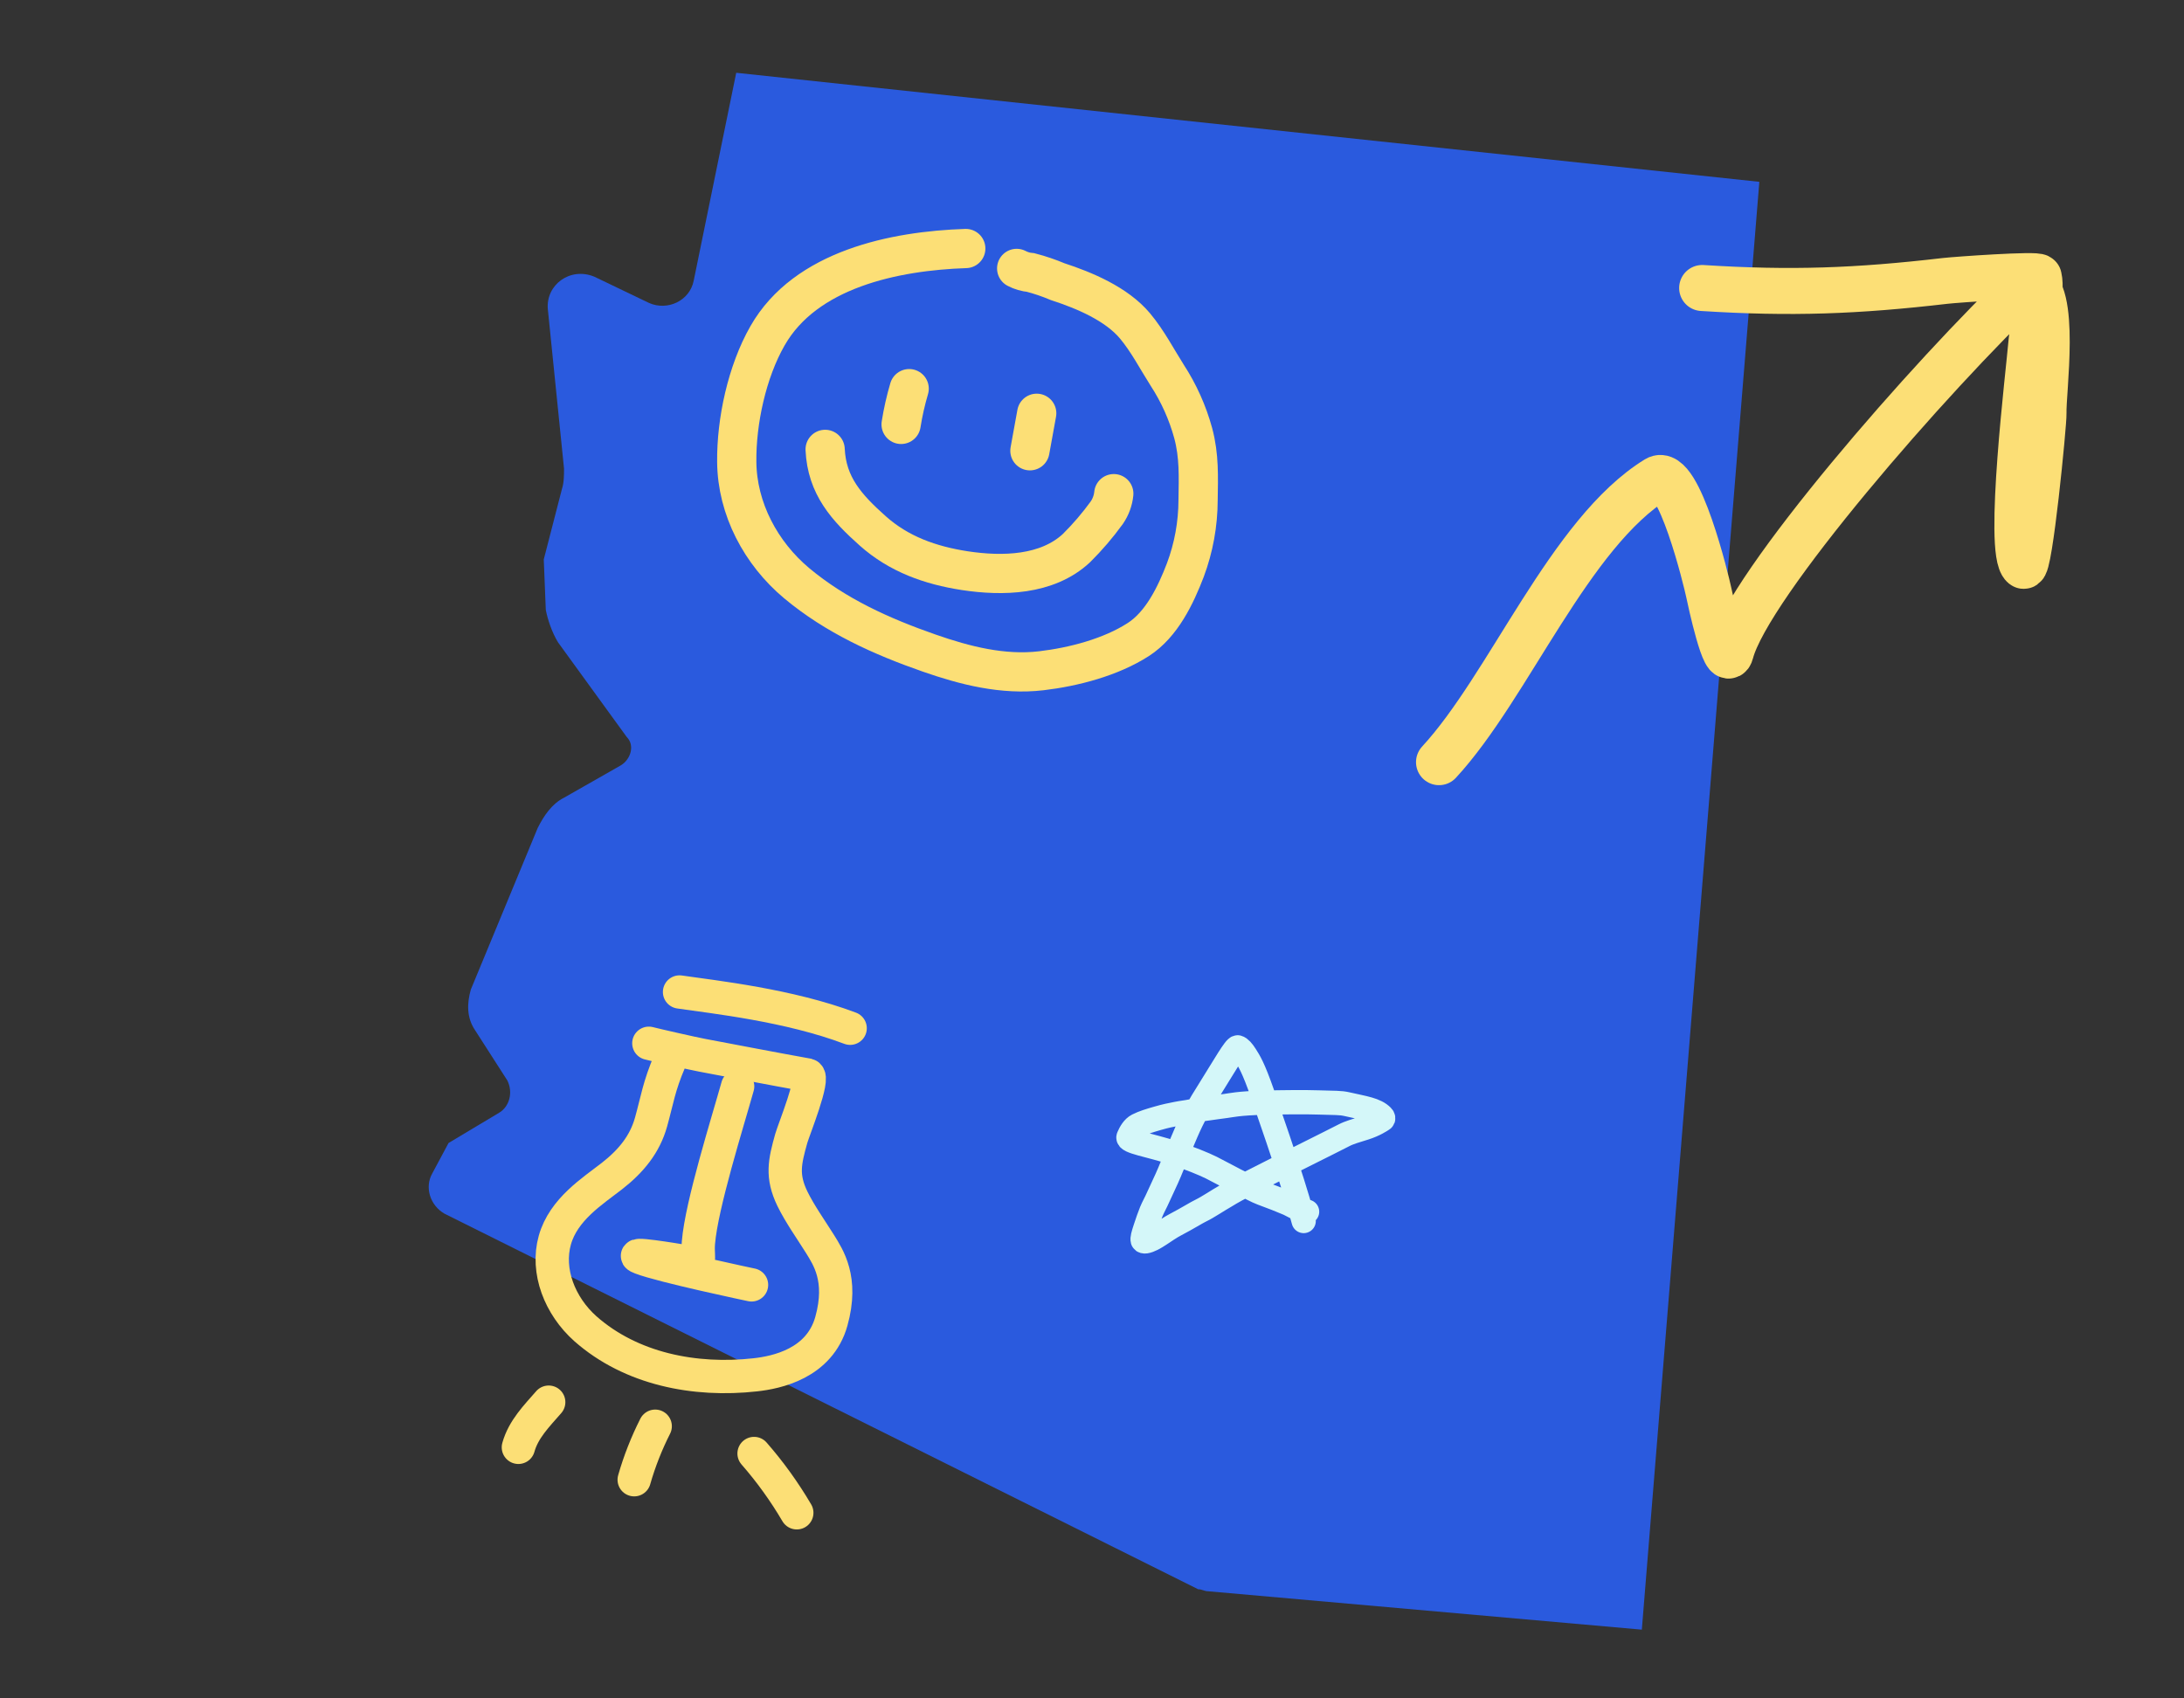
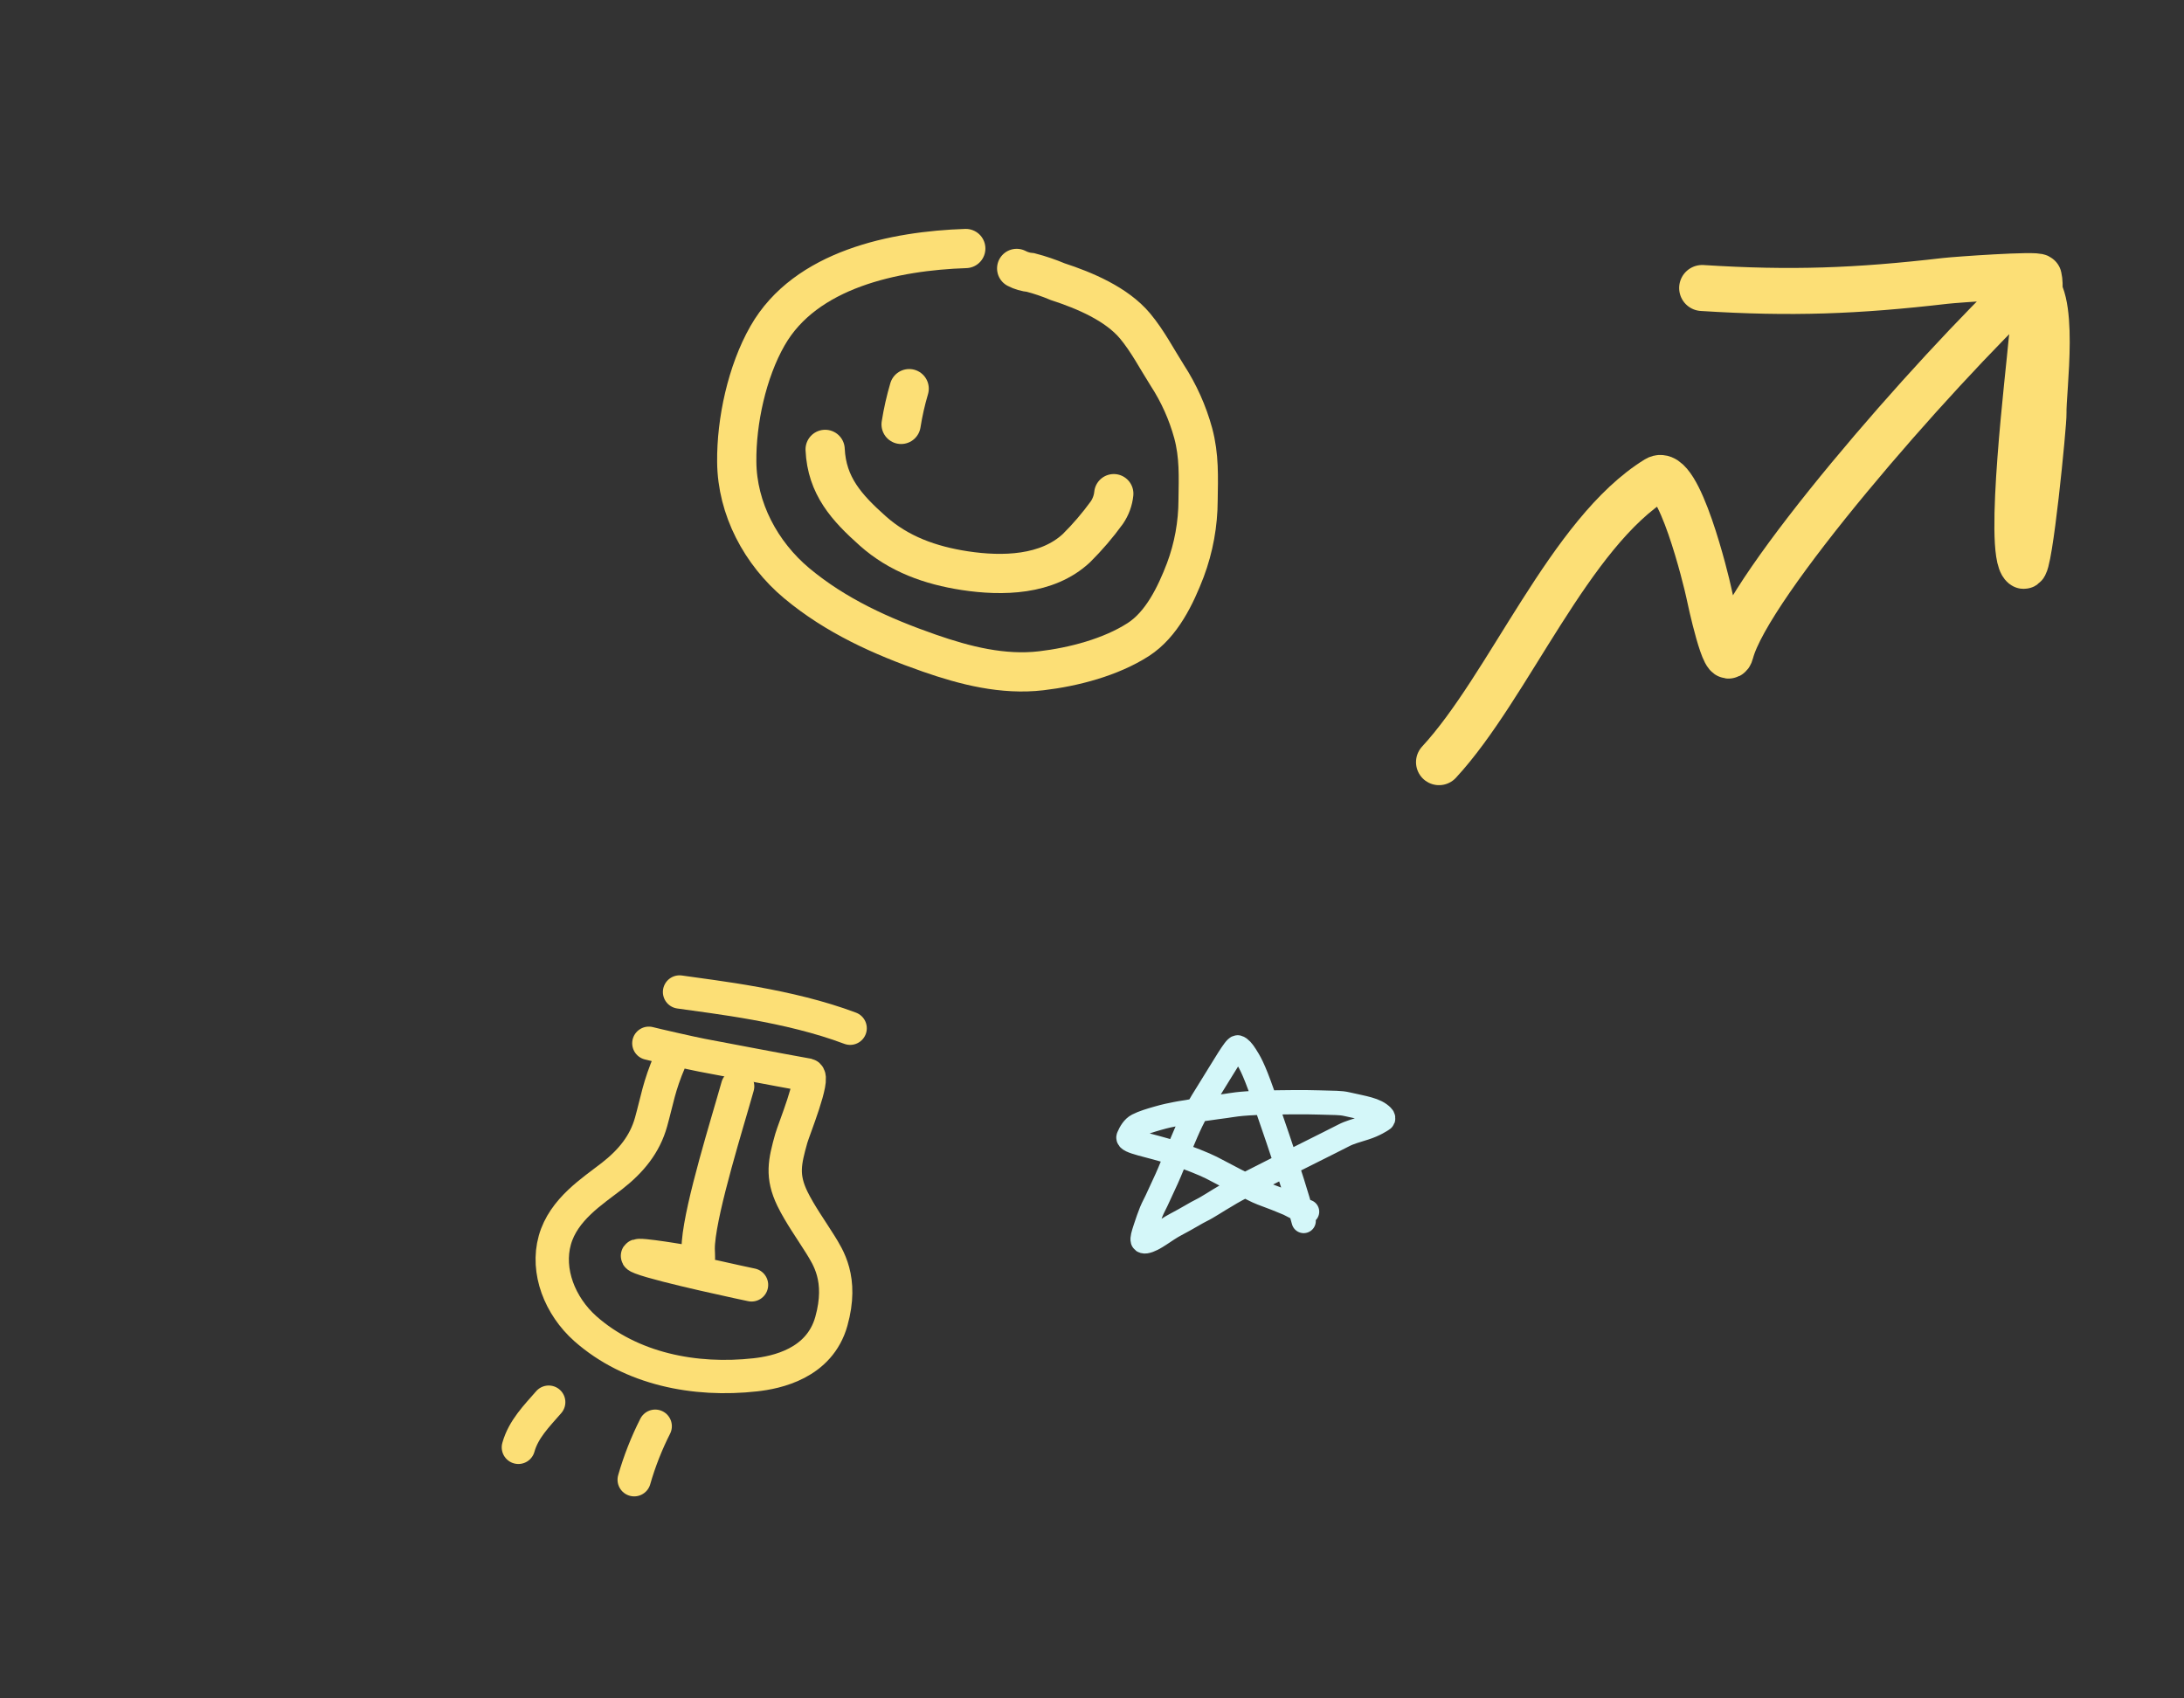
<svg xmlns="http://www.w3.org/2000/svg" width="540" height="420" viewBox="0 0 540 420" fill="none">
  <rect x="0" y="0" width="540" height="420" fill="#333333" stroke="none" />
-   <path d="M435 44.965L405.947 403L298.75 393.512C297.748 393.512 297.247 393.013 296.245 393.013L109.903 300.134C106.397 298.136 104.894 293.642 106.897 290.147L110.905 282.656L123.428 275.166C125.932 273.668 126.934 270.173 125.431 267.176L117.417 254.693C115.413 251.697 115.413 248.201 116.415 244.706L132.945 204.757C134.448 201.761 136.452 198.765 139.457 197.267L153.483 189.278C155.988 187.78 156.989 184.284 154.986 182.287L137.954 158.817C136.452 156.32 135.45 153.324 134.949 150.828L134.448 138.344L138.956 120.866C139.457 119.368 139.457 117.371 139.457 115.873L135.45 76.424C134.949 70.432 140.96 65.938 146.971 68.434L160.496 74.926C165.004 76.924 170.514 74.427 171.516 69.433L182.035 18L435 44.965Z" fill="#2A5ADE" />
  <path d="M238.791 61.456C221.258 62.042 199.172 66.521 189.761 83.056C184.688 91.932 182.059 104.176 182.164 114.199C182.254 125.821 188.153 136.84 196.982 144.225C206.649 152.298 217.95 157.389 229.764 161.511C238.623 164.599 247.985 166.989 257.47 165.875C265.471 164.931 274.598 162.552 281.422 158.169C287.236 154.441 290.696 147.2 293.086 140.953C295.151 135.424 296.215 129.574 296.23 123.675C296.312 117.925 296.54 112.751 295.023 107.112C293.636 102.042 291.472 97.218 288.606 92.81C286.007 88.714 283.768 84.358 280.652 80.619C276.085 75.155 268.16 71.823 261.525 69.662C259.357 68.747 257.125 67.989 254.847 67.394C253.634 67.288 252.453 66.943 251.374 66.379" stroke="#FCDF76" stroke-width="9.7" stroke-linecap="round" />
  <path d="M224.796 96.11C223.939 99.011 223.273 101.964 222.801 104.951" stroke="#FCDF76" stroke-width="9.7" stroke-linecap="round" />
-   <path d="M256.332 102.2L254.648 111.472" stroke="#FCDF76" stroke-width="9.7" stroke-linecap="round" />
  <path d="M204.018 111.129C204.424 120.123 209.35 125.553 215.797 131.296C222.245 137.04 230.011 139.806 238.531 141.119C247.869 142.542 258.903 142.295 266.143 135.558C268.885 132.837 271.402 129.898 273.668 126.771C274.625 125.374 275.216 123.761 275.387 122.078" stroke="#FCDF76" stroke-width="9.7" stroke-linecap="round" />
  <path d="M355.803 188.477C373.115 169.757 388.045 131.749 409.64 118.463C415.041 115.139 421.983 144.02 422.481 146.447C422.876 148.374 426.693 166.058 427.936 161.321C432.29 144.724 476.945 93.272 501.757 69.752C508.736 71.403 505.068 97.073 505.264 102.188C505.352 104.482 501.782 141.133 500.307 139.903C496.209 136.485 501.727 91.476 502.258 84.875C502.586 80.798 505.028 72.488 504.095 68.529C503.903 67.715 483.525 69.167 481.001 69.461C459.021 72.016 442.842 72.615 420.865 71.221" stroke="#FCDF76" stroke-width="11.38" stroke-linecap="round" />
  <path d="M165.638 262.286C162.886 268.699 162.509 271.996 160.971 277.491C159.433 282.985 156.039 287.133 151.314 290.824C146.589 294.515 139.324 299.034 137.183 306.682C135.042 314.329 138.404 322.936 144.725 328.572C156.038 338.566 171.821 341.657 186.782 339.979C191.924 339.407 202.612 337.259 205.554 326.751C208.496 316.243 204.686 310.807 202.792 307.696C200.482 304.013 197.776 300.221 195.92 296.434C193.211 290.812 194.011 287.356 195.649 281.507C196.224 279.454 201.548 266.351 199.714 265.848C190.951 264.27 182.234 262.581 173.519 260.939C171.496 260.568 161.869 258.386 160.43 257.992" stroke="#FCDF76" stroke-width="8.236" stroke-linecap="round" />
  <path d="M182.383 268.649C179.872 277.621 173.445 297.983 172.688 307.299C172.296 312.006 174.216 312.685 168.477 311.827C167.52 311.671 154.116 309.413 158.479 311.066C163.707 313.094 185.819 317.741 185.819 317.741" stroke="#FCDF76" stroke-width="8.236" stroke-linecap="round" />
  <path d="M210.201 254.276C195.032 248.557 176.702 246.581 168.019 245.311" stroke="#FCDF76" stroke-width="8.236" stroke-linecap="round" />
  <path d="M162.002 352.693C159.855 356.929 158.115 361.361 156.807 365.926" stroke="#FCDF76" stroke-width="8.236" stroke-linecap="round" />
  <path d="M135.669 346.746C132.656 350.212 129.428 353.42 128.171 357.916" stroke="#FCDF76" stroke-width="8.236" stroke-linecap="round" />
-   <path d="M186.445 359.442C190.416 363.987 193.953 368.895 197.01 374.104" stroke="#FCDF76" stroke-width="8.236" stroke-linecap="round" />
  <path d="M322.338 301.947C321.967 300.617 321.59 299.077 319.546 292.509C317.76 286.771 314.161 276.25 312.205 270.628C309.847 263.849 308.846 262.42 307.999 261.071C307.268 259.905 306.593 259.149 306.032 259.004C305.405 258.842 302.772 263.523 298.93 269.662C296.427 273.663 295.067 275.934 293.286 280.052C292.282 282.376 291.315 284.668 289.164 289.883C288.325 291.917 287.103 294.347 286.298 296.185C285.775 297.382 285.129 298.487 284.658 299.64C284.2 300.761 283.723 302.132 283.205 303.716C282.649 305.419 282.406 306.263 282.546 306.742C282.613 306.973 282.963 307.031 283.246 306.985C285.329 306.646 287.929 304.256 290.691 302.817C293.537 301.333 295.899 299.84 297.025 299.31C298.492 298.62 301.231 296.777 303.116 295.713C303.594 295.444 304.234 294.952 307.909 293.044C311.585 291.137 318.266 287.812 321.847 286.004C327.299 283.252 330.488 281.703 332.314 280.743C333.626 280.053 335.358 279.59 337.466 278.92C339.851 278.163 341.457 277.094 341.879 276.807C342.076 276.674 342.023 276.331 341.791 276.089C340.136 274.364 337.248 274.022 333.089 273.066C331.293 272.653 330.029 272.775 326.171 272.631C322.779 272.505 316.466 272.582 312.659 272.677C306.019 272.843 304.346 273.348 303.081 273.494C301.247 273.704 300.128 273.924 298.909 274.069C297.11 274.284 295.629 274.598 294.503 274.837C293.391 275.072 292.254 275.173 290.848 275.46C289.439 275.747 288.317 275.939 286.165 276.563C284.398 277.074 282.699 277.569 281.286 278.29C280.212 278.838 279.504 280.062 279.032 281.167C278.52 282.367 284.246 283.125 290.355 285.147C294.141 286.401 297.676 287.835 299.507 288.749C301.042 289.516 303.385 290.806 305.553 291.916C307.413 292.868 308.553 293.403 309.913 294.124C311.127 294.768 312.861 295.418 314.318 295.948C316.136 296.609 317.271 297.145 318.63 297.675C319.804 298.3 320.926 298.873 322.099 299.355C322.428 299.451 322.799 299.546 323.182 299.644" stroke="#D4F7F9" stroke-width="6" stroke-linecap="round" />
</svg>